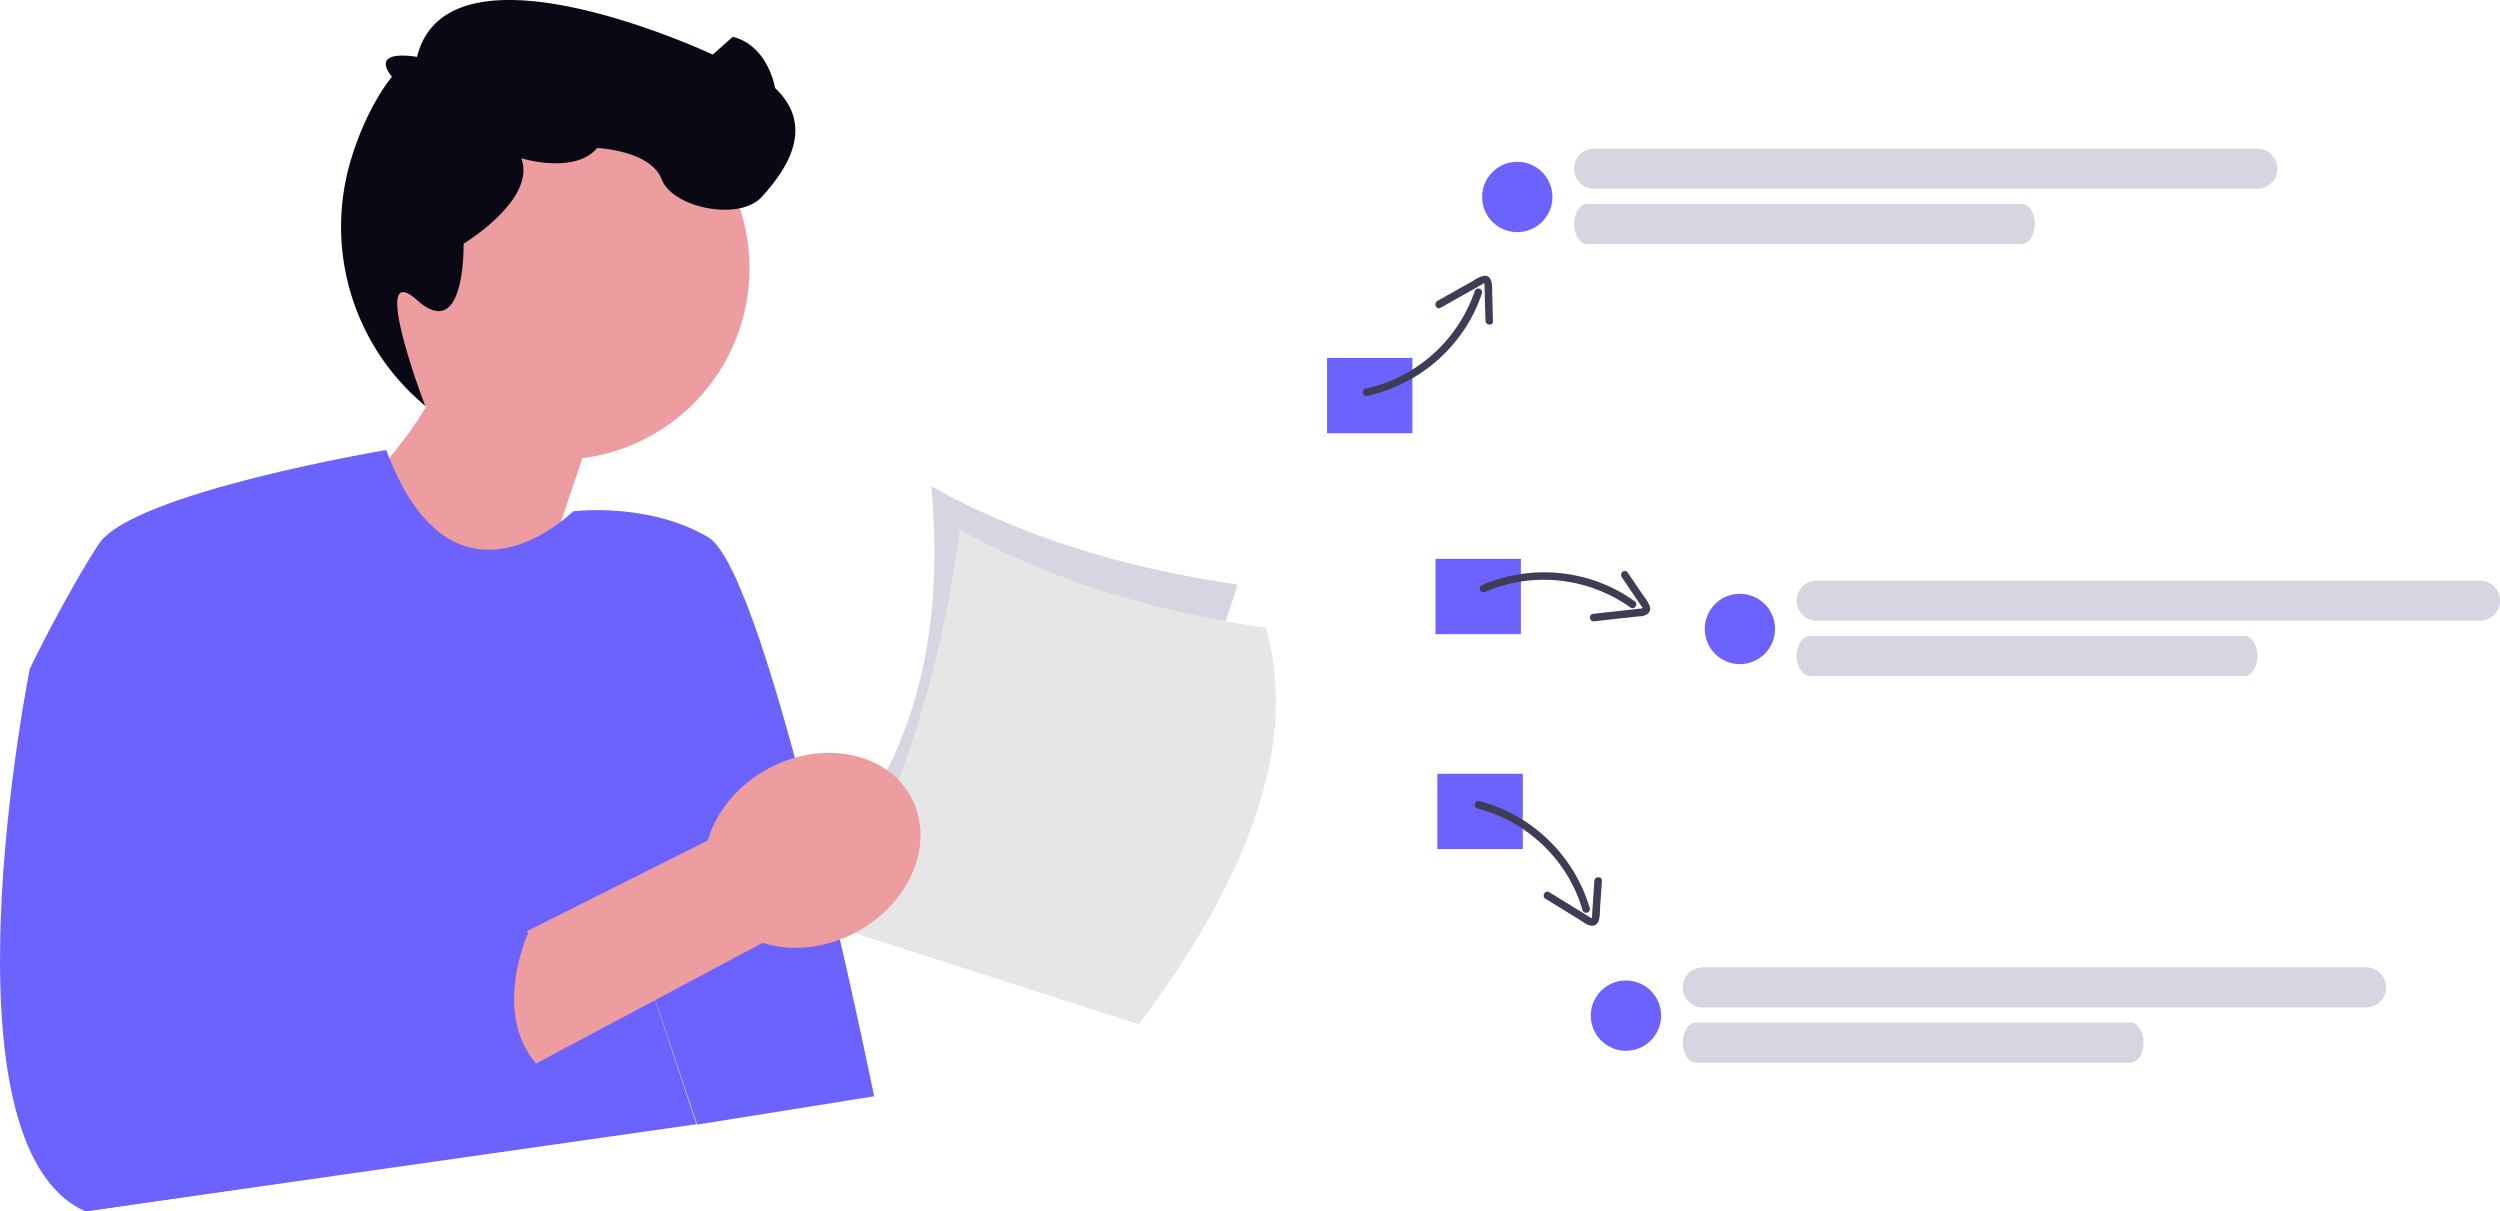
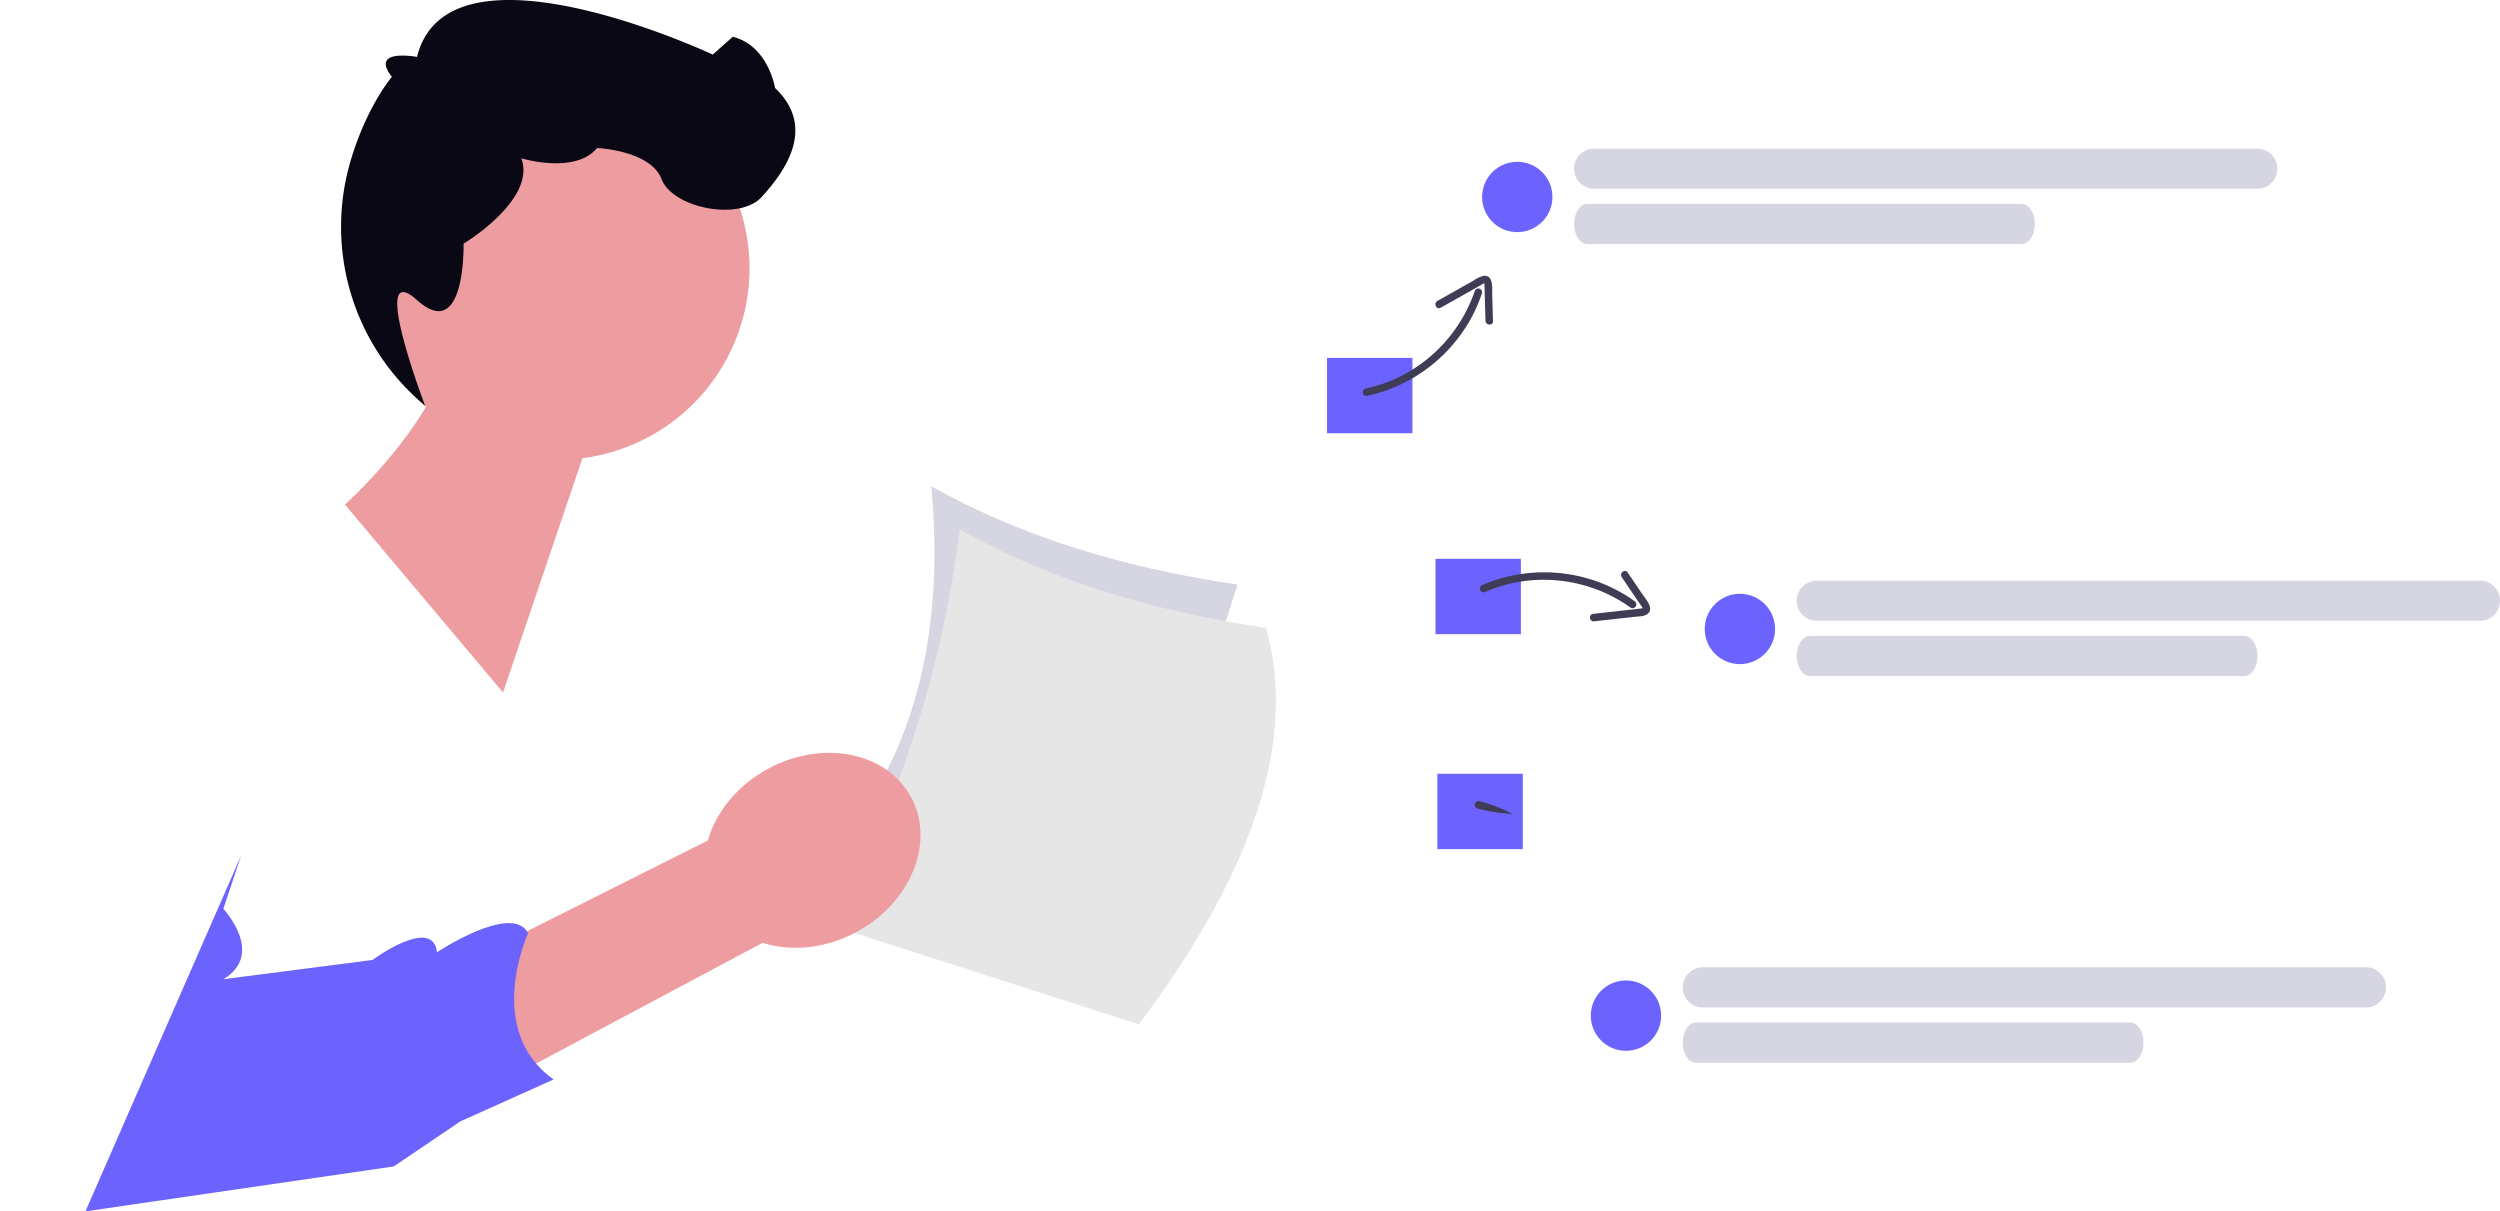
<svg xmlns="http://www.w3.org/2000/svg" width="800" height="387.634" viewBox="0 0 800 387.634" role="img" artist="Katerina Limpitsouni" source="https://undraw.co/">
  <g transform="translate(-551 -204.866)">
    <g transform="translate(858.704 342.974) rotate(29)">
      <path d="M25.889,150.716l100.969-20L100.969,0Q47.38,20.269,0,20C27.6,60.482,40.145,103.952,25.889,150.716Z" fill="#d6d6e3" />
      <path d="M25.89,150.716l100.969-20C135.147,71.5,127.613,26.912,100.969,0Q47.38,20.269,0,20A360.085,360.085,0,0,1,25.89,150.716Z" transform="translate(14.681 7.678)" fill="#e6e6e6" />
    </g>
    <g transform="translate(551 204.866)">
      <path d="M162.98,97.465A61.258,61.258,0,1,1,231.083,169l-25.409,74.964L155.08,183.834s15.754-14.066,25.933-31.274a61.191,61.191,0,0,1-18.037-55.095Z" transform="translate(-44.704 -22.374)" fill="#ed9da0" />
-       <path d="M123.218,214.788S42.29,228.434,31.612,244.807,9.546,284.674,9.546,284.674s-30.609,152.335,17.8,173.69l195.534-27.883L198.9,358.7,223.1,430.6l56.615-9.063s-33.839-167.474-53.056-178.865-43.243-8.329-43.243-8.329-38.26,38.019-59.793-19.539l-.4-.015Z" transform="translate(0 -70.73)" fill="#6c63ff" />
      <path d="M210.965,63.064s17.125,5.262,24.244-3.28c0,0,17.084.712,20.643,9.967s24.917,13.525,32.033,5.695,17.8-22.067,4.271-34.884c0,0-2.136-13.525-13.525-16.372l-6.407,5.695s-84.621-39.8-94.631.745c0,0-15.324-2.889-8.038,6.369,0,0-8.207,9.517-13.414,27.564a74.4,74.4,0,0,0,24.033,77.673h0s-18.2-47.767-2.581-33.788,14.9-18.055,14.9-18.055,23.408-14.083,18.467-27.328Z" transform="translate(-44.144 -12.416)" fill="#090814" />
      <path d="M285.338,411.636,166.231,475.1l-22.9-33.767L267.8,378.9c2.6-9.087,9.432-17.689,19.421-23.039,17.476-9.36,37.923-5.225,45.669,9.243s-.141,33.775-17.618,43.135c-9.988,5.349-20.937,6.269-29.94,3.4Z" transform="translate(-41.299 -109.938)" fill="#ed9da0" />
      <path d="M88.237,396.958l-5.695,17.084s13.525,14.441,0,22.526l47.694-6.153s19.308-14.241,20.688-2.492c0,0,24.158-16.014,29.142-6.048,0,0-14.289,30.9,8.161,46.77l-29.871,13.432-21.277,14.4L38.409,510.854" transform="translate(-11.067 -123.222)" fill="#6c63ff" />
    </g>
    <g transform="translate(975.651 252.424)">
      <rect width="27.328" height="24.113" transform="translate(0 66.967)" fill="#6c63ff" />
      <path d="M152.9,298.261a50.28,50.28,0,0,0,31.885-22.512,48.184,48.184,0,0,0,4.833-10.312,1.207,1.207,0,0,0-2.283-.778,47.848,47.848,0,0,1-24.7,27.781,45.3,45.3,0,0,1-10.188,3.452A1.206,1.206,0,0,0,152.9,298.261Z" transform="translate(-140.052 -219.129)" fill="#3f3d56" />
      <path d="M182.065,269.063l13.04-7.344c.2-.113.765-.54.976-.489-.169-.041-.016.084-.011.237.007.206.033.414.04.621.047,1.269.07,2.54.105,3.81l.2,7.3c.043,1.537,2.449,1.72,2.406.165l-.237-8.572c-.054-1.965.437-6.322-2.746-5.945a9.309,9.309,0,0,0-3.19,1.492l-3.969,2.235-7.654,4.31c-1.348.759-.317,2.94,1.037,2.177Z" transform="translate(-145.72 -218.137)" fill="#3f3d56" />
      <g transform="translate(34.706 117.87)">
        <rect width="27.328" height="24.113" transform="translate(0 13.398)" fill="#6c63ff" />
        <path d="M1.5.042A50.274,50.274,0,0,1,32.436,23.813,48.109,48.109,0,0,1,36.848,34.3a1.207,1.207,0,0,1-2.325.641A47.868,47.868,0,0,0,10.905,6.207,45.268,45.268,0,0,0,.858,2.367,1.207,1.207,0,0,1,1.5.042Z" transform="matrix(0.788, -0.616, 0.616, 0.788, 13.664, 22.706)" fill="#3f3d56" />
        <path d="M1.786,4.787l12.6,7.769c.216.133.428.278.653.4s.453.114.308.255c.195-.191.145-.9.159-1.115l.245-3.644.491-7.289c.1-1.54,2.516-1.552,2.411,0l-.576,8.556c-.131,1.948.232,5.98-2.751,5.817C14,15.46,12.735,14.37,11.647,13.7l-3.6-2.22L.569,6.869C-.749,6.056.46,3.97,1.786,4.787Z" transform="matrix(0.788, -0.616, 0.616, 0.788, 46.068, 28.332)" fill="#3f3d56" />
      </g>
      <g transform="translate(35.314 200.051)">
        <rect width="27.328" height="24.113" transform="translate(0)" fill="#6c63ff" />
-         <path d="M278.939,629.728a47.862,47.862,0,0,1,29.5,22.663,45.254,45.254,0,0,1,4.169,9.915,1.207,1.207,0,0,0,2.325-.641A50.269,50.269,0,0,0,290.2,631.486,48.1,48.1,0,0,0,279.58,627.4a1.207,1.207,0,0,0-.641,2.325Z" transform="translate(-266.163 -618.646)" fill="#3f3d56" />
-         <path d="M306.11,664.566l7.477,4.61,3.6,2.22c1.091.673,2.351,1.762,3.682,1.834,2.982.163,2.62-3.868,2.751-5.817l.576-8.556c.1-1.549-2.307-1.543-2.411,0l-.491,7.289-.235,3.486c-.018.267.052,1.052-.17,1.274.159-.158-.007-.083-.184-.19-.257-.156-.521-.3-.778-.462l-12.6-7.769c-1.325-.817-2.537,1.268-1.217,2.082Z" transform="translate(-271.552 -624.599)" fill="#3f3d56" />
+         <path d="M278.939,629.728A50.269,50.269,0,0,0,290.2,631.486,48.1,48.1,0,0,0,279.58,627.4a1.207,1.207,0,0,0-.641,2.325Z" transform="translate(-266.163 -618.646)" fill="#3f3d56" />
      </g>
      <g transform="translate(49.621 0)">
        <circle cx="11.253" cy="11.253" r="11.253" transform="translate(0 4.22)" fill="#6c63ff" />
        <g transform="translate(29.426)">
          <path d="M4.213,0H143.231c2.327,0,4.213,2.879,4.213,6.43s-1.886,6.43-4.213,6.43H4.213C1.886,12.86,0,9.981,0,6.43S1.886,0,4.213,0Z" transform="translate(0 17.683)" fill="#d6d6e3" />
          <path d="M6.43,0h212.2a6.43,6.43,0,0,1,0,12.86H6.43A6.43,6.43,0,0,1,6.43,0Z" fill="#d6d6e3" />
        </g>
      </g>
      <g transform="translate(120.866 138.237)">
        <circle cx="11.253" cy="11.253" r="11.253" transform="translate(0 4.22)" fill="#6c63ff" />
        <g transform="translate(29.426 0)">
          <path d="M4.213,0H143.231c2.327,0,4.213,2.879,4.213,6.43s-1.886,6.43-4.213,6.43H4.213C1.886,12.86,0,9.981,0,6.43S1.886,0,4.213,0Z" transform="translate(0 17.683)" fill="#d6d6e3" />
          <path d="M6.43,0h212.2a6.43,6.43,0,0,1,0,12.86H6.43A6.43,6.43,0,0,1,6.43,0Z" fill="#d6d6e3" />
        </g>
      </g>
      <g transform="translate(84.403 261.974)">
        <circle cx="11.253" cy="11.253" r="11.253" transform="translate(0 4.22)" fill="#6c63ff" />
        <g transform="translate(29.426 0)">
          <path d="M4.213,0H143.231c2.327,0,4.213,2.879,4.213,6.43s-1.886,6.43-4.213,6.43H4.213C1.886,12.86,0,9.981,0,6.43S1.886,0,4.213,0Z" transform="translate(0 17.683)" fill="#d6d6e3" />
          <path d="M6.43,0h212.2a6.43,6.43,0,0,1,0,12.86H6.43A6.43,6.43,0,0,1,6.43,0Z" fill="#d6d6e3" />
        </g>
      </g>
    </g>
  </g>
</svg>